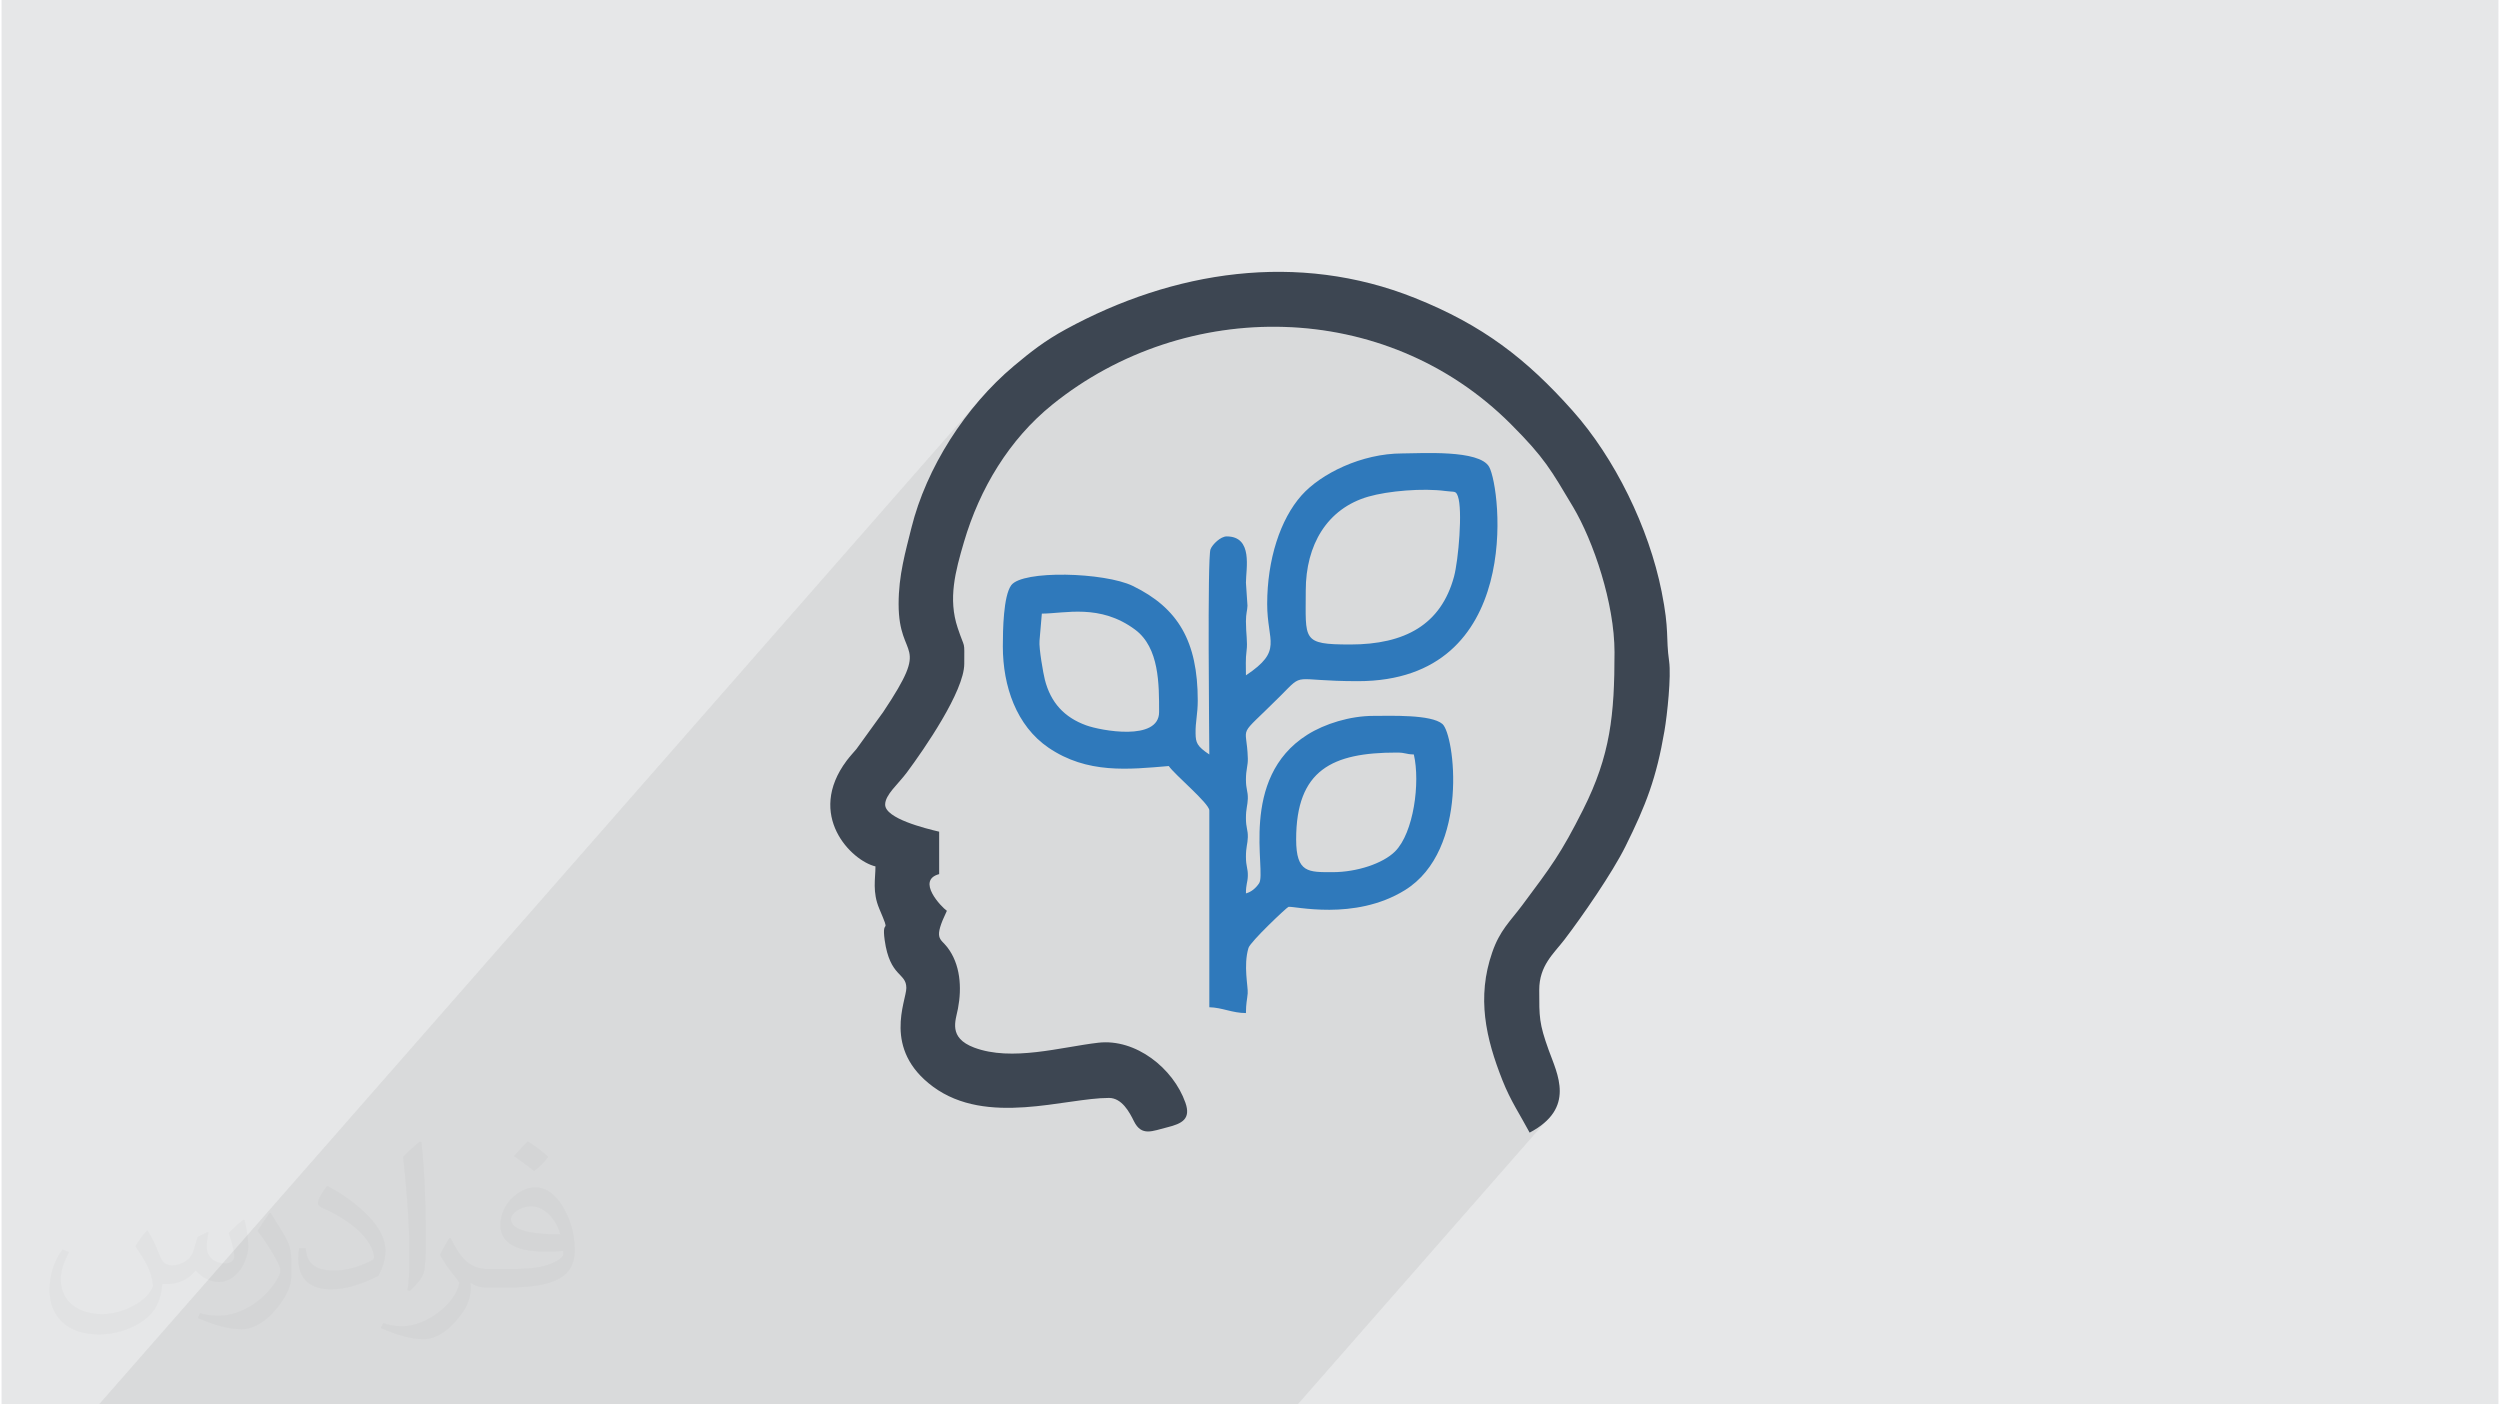
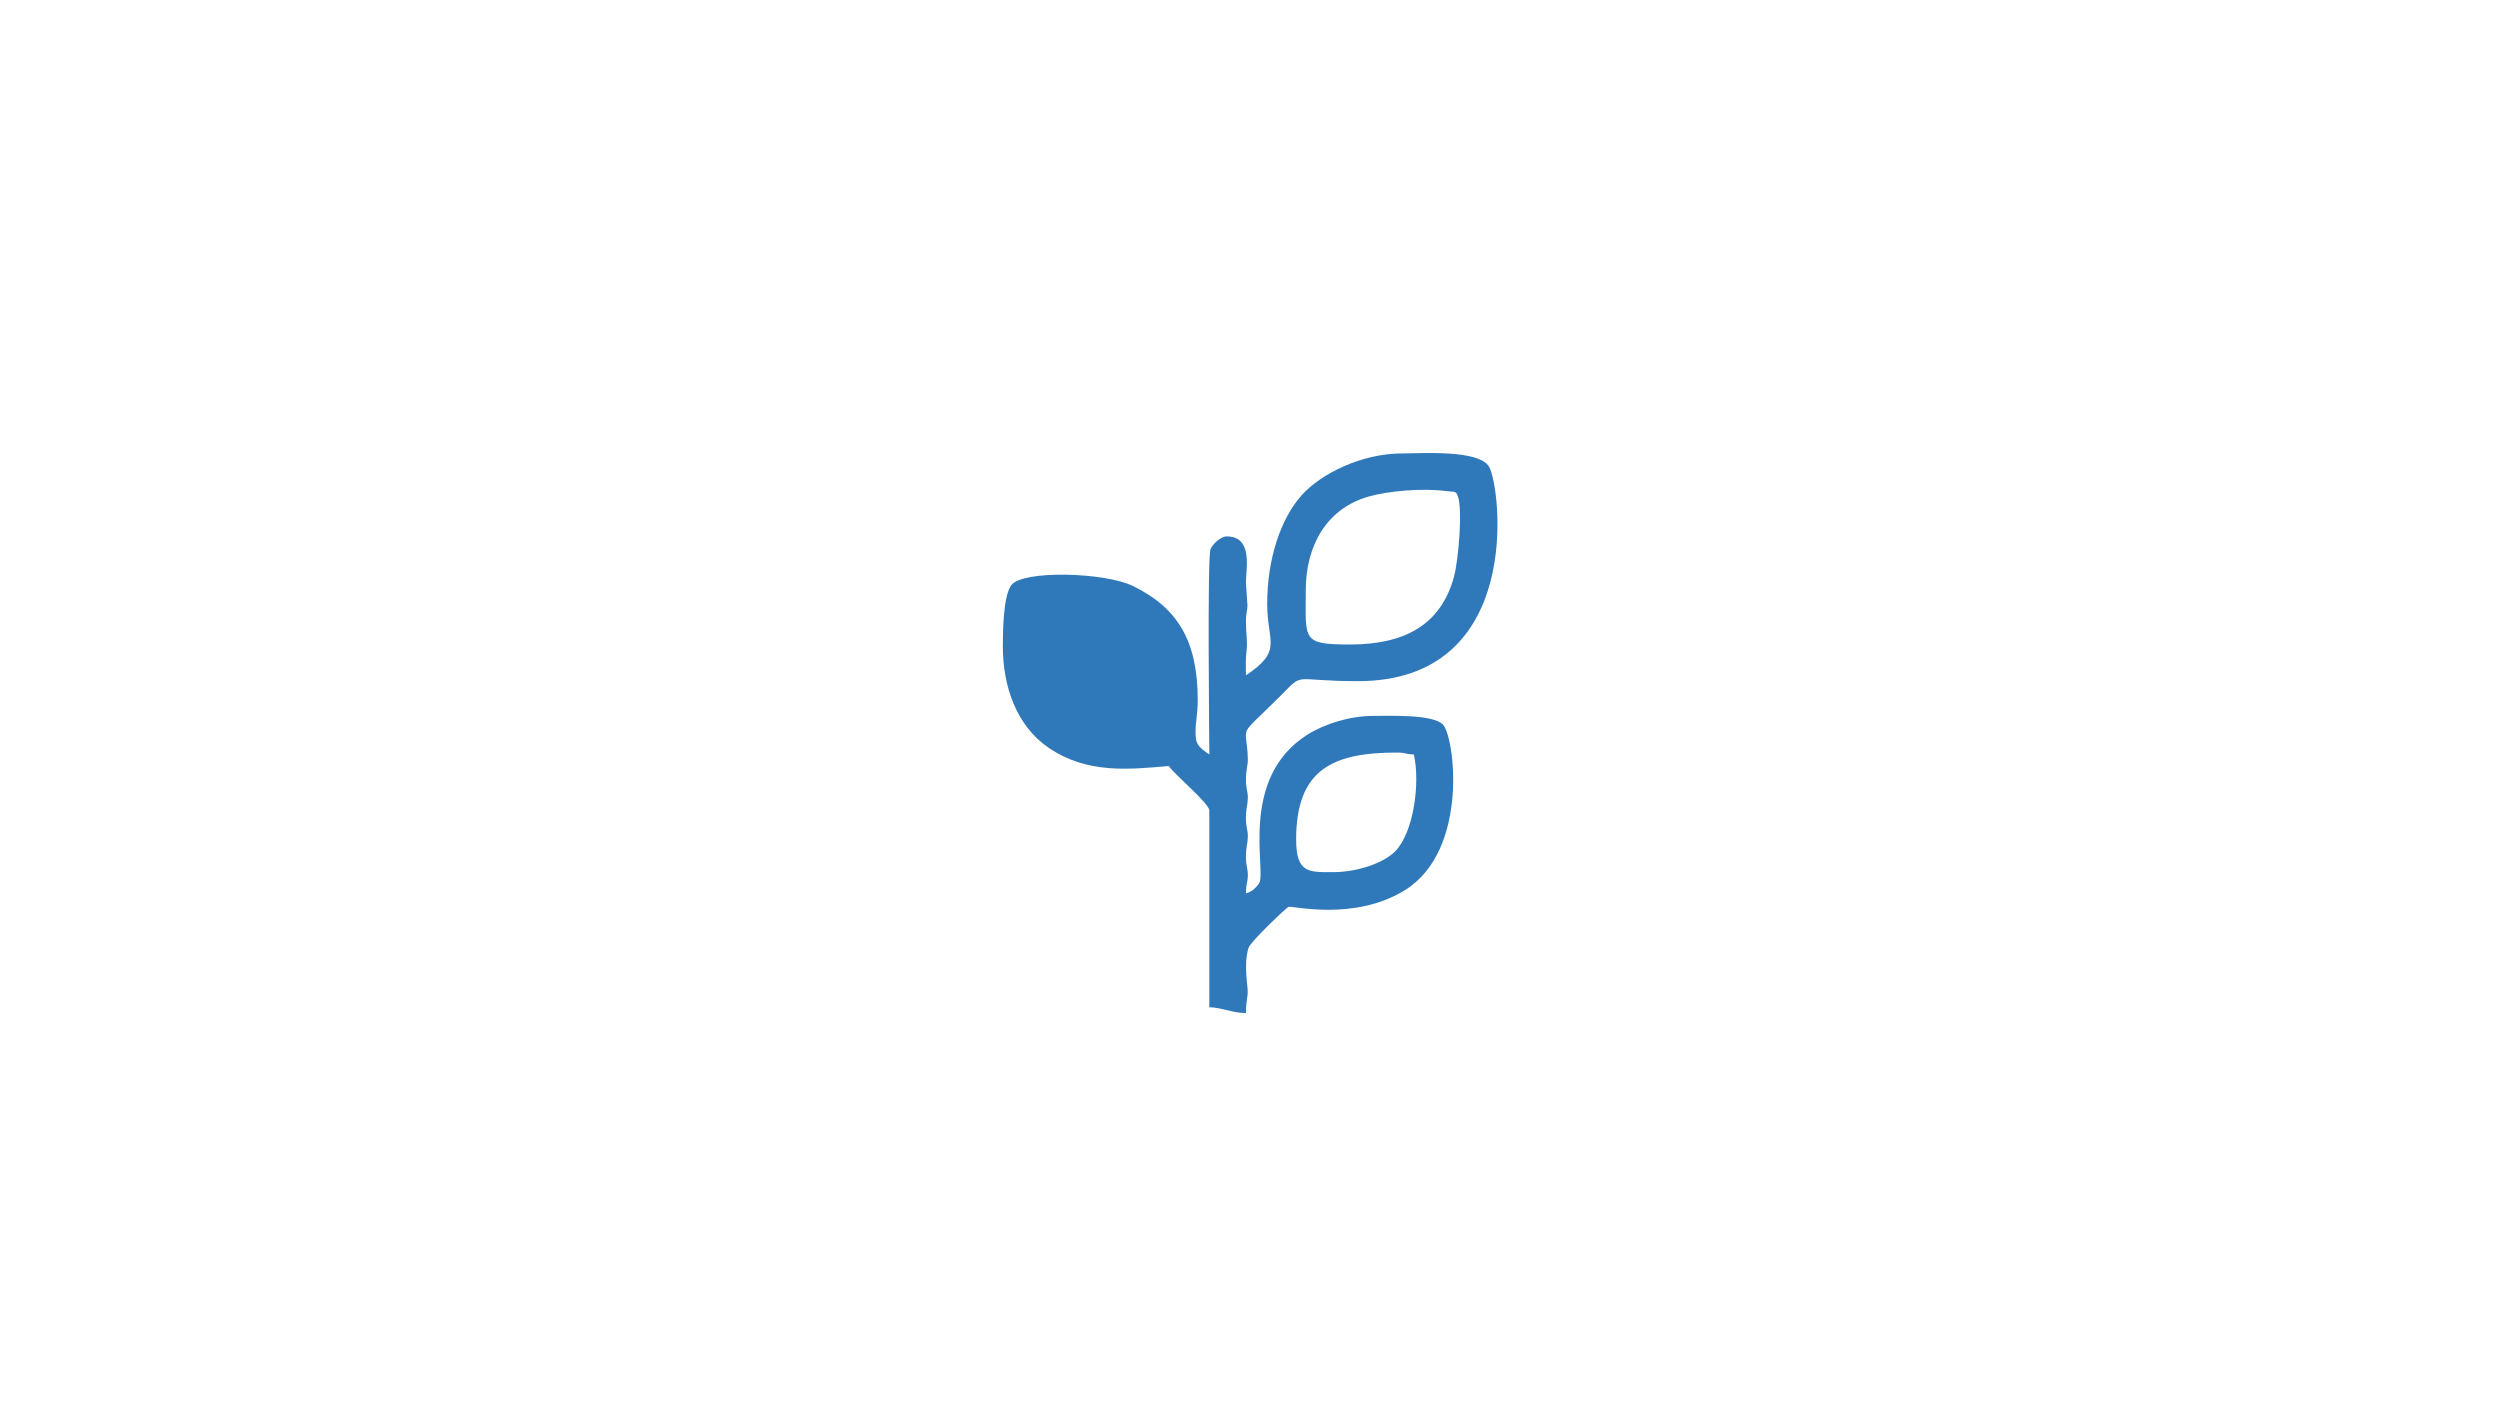
<svg xmlns="http://www.w3.org/2000/svg" xml:space="preserve" width="356px" height="200px" version="1.0" shape-rendering="geometricPrecision" text-rendering="geometricPrecision" image-rendering="optimizeQuality" fill-rule="evenodd" clip-rule="evenodd" viewBox="0 0 35600 20025">
  <g id="Layer_x0020_1">
    <g id="_1973036410000">
-       <polygon fill="#E6E7E8" points="0,0 35600,0 35600,20025 0,20025 " />
-       <path fill="#373435" fill-opacity="0.031" d="M2082 17547c68,104 112,203 155,312 32,64 49,183 199,183 44,0 107,-14 163,-45 63,-33 111,-83 136,-159l60 -202 146 -72 10 10c-20,77 -25,149 -25,206 0,170 146,234 262,234 68,0 129,-34 129,-95 0,-81 -34,-217 -78,-339 68,-68 136,-136 214,-191l12 6c34,144 53,287 53,381 0,93 -41,196 -75,264 -70,132 -194,238 -344,238 -114,0 -241,-58 -328,-163l-5 0c-82,101 -209,193 -412,193l-63 0c-10,134 -39,229 -83,314 -121,237 -480,404 -818,404 -470,0 -706,-272 -706,-633 0,-223 73,-431 185,-578l92 38c-70,134 -117,262 -117,385 0,338 275,499 592,499 294,0 658,-187 724,-404 -25,-237 -114,-348 -250,-565 41,-72 94,-144 160,-221l12 0zm5421 -1274c99,62 196,136 291,221 -53,74 -119,142 -201,202 -95,-77 -190,-143 -287,-213 66,-74 131,-146 197,-210zm51 926c-160,0 -291,105 -291,183 0,168 320,219 703,217 -48,-196 -216,-400 -412,-400zm-359 895c208,0 390,-6 529,-41 155,-39 286,-118 286,-171 0,-15 0,-31 -5,-46 -87,8 -187,8 -274,8 -282,0 -498,-64 -583,-222 -21,-44 -36,-93 -36,-149 0,-152 66,-303 182,-406 97,-85 204,-138 313,-138 197,0 354,158 464,408 60,136 101,293 101,491 0,132 -36,243 -118,326 -153,148 -435,204 -867,204l-196 0 0 0 -51 0c-107,0 -184,-19 -245,-66l-10 0c3,25 5,50 5,72 0,97 -32,221 -97,320 -192,287 -400,410 -580,410 -182,0 -405,-70 -606,-161l36 -70c65,27 155,46 279,46 325,0 752,-314 805,-619 -12,-25 -34,-58 -65,-93 -95,-113 -155,-208 -211,-307 48,-95 92,-171 133,-239l17 -2c139,282 265,445 546,445l44 0 0 0 204 0zm-1408 299c24,-130 26,-276 26,-413l0 -202c0,-377 -48,-926 -87,-1282 68,-75 163,-161 238,-219l22 6c51,450 63,972 63,1452 0,126 -5,250 -17,340 -7,114 -73,201 -214,332l-31 -14zm-1449 -596c7,177 94,318 398,318 189,0 349,-50 526,-135 32,-14 49,-33 49,-49 0,-111 -85,-258 -228,-392 -139,-126 -323,-237 -495,-311 -59,-25 -78,-52 -78,-77 0,-51 68,-158 124,-235l19 -2c197,103 417,256 580,427 148,157 240,316 240,489 0,128 -39,250 -102,361 -216,109 -446,192 -674,192 -277,0 -466,-130 -466,-436 0,-33 0,-84 12,-150l95 0zm-501 -503l172 278c63,103 122,215 122,392l0 227c0,183 -117,379 -306,573 -148,132 -279,188 -400,188 -180,0 -386,-56 -624,-159l27 -70c75,21 162,37 269,37 342,-2 692,-252 852,-557 19,-35 26,-68 26,-90 0,-36 -19,-75 -34,-110 -87,-165 -184,-315 -291,-453 56,-89 112,-174 173,-258l14 2z" />
-       <polygon fill="#373435" fill-opacity="0.078" points="9263,20025 9308,20025 9319,20025 9376,20025 9411,20025 9794,20025 10168,20025 10297,20025 10360,20025 10556,20025 10878,20025 11181,20025 11249,20025 11415,20025 11420,20025 11739,20025 11957,20025 12011,20025 12056,20025 12128,20025 12254,20025 12604,20025 12849,20025 12955,20025 13156,20025 13300,20025 13579,20025 13594,20025 13648,20025 15114,20025 15441,20025 15602,20025 17353,20025 18389,20025 18479,20025 22125,15866 21993,16013 21787,16149 21736,16056 21685,15966 21635,15878 21586,15791 21538,15702 21491,15610 21446,15512 21401,15407 21358,15293 21317,15180 21279,15068 21245,14955 21216,14843 21190,14731 21169,14619 21154,14506 21143,14393 21139,14280 21140,14165 21148,14050 21164,13934 21186,13817 21215,13699 21253,13580 21295,13469 21341,13374 21390,13289 21443,13212 21498,13139 21556,13066 21617,12990 21681,12907 21755,12807 21824,12714 21888,12628 21947,12548 22002,12471 22054,12397 22104,12325 22151,12253 22198,12180 22244,12105 22290,12027 22337,11945 22386,11857 22437,11761 22491,11658 22548,11546 22618,11402 22680,11262 22735,11125 22784,10991 22826,10858 22863,10727 22894,10596 22920,10464 22941,10331 22959,10195 22972,10057 22982,9916 22989,9770 22994,9619 22997,9462 22997,9299 22994,9166 22984,9030 22968,8891 22946,8751 22919,8609 22887,8467 22851,8326 22811,8186 22767,8048 22721,7914 22672,7784 22621,7659 22568,7539 22514,7426 22459,7321 22404,7224 22296,7044 22202,6888 22115,6751 22027,6622 21930,6495 21818,6362 21683,6215 21518,6046 21348,5883 21171,5730 20988,5588 20801,5457 20609,5335 20413,5224 20212,5122 20008,5031 19801,4950 19591,4879 19378,4818 19164,4767 18947,4726 18729,4694 18510,4673 18290,4661 18070,4659 17850,4667 17631,4684 17412,4711 17195,4748 16978,4794 16764,4849 16552,4914 16343,4988 16137,5072 15934,5165 15735,5268 15539,5379 15349,5500 15163,5630 14982,5769 14869,5864 14761,5964 14657,6069 14557,6178 12831,8147 12849,8044 12877,7912 12907,7783 12939,7655 12972,7527 13016,7366 13068,7205 13127,7045 13193,6885 13267,6728 13347,6572 13432,6418 13524,6268 13622,6120 13725,5977 13832,5837 13944,5702 1388,20025 2015,20025 2418,20025 2485,20025 2784,20025 3915,20025 3995,20025 3997,20025 4002,20025 4156,20025 4800,20025 4947,20025 5014,20025 5734,20025 6320,20025 6480,20025 6532,20025 6547,20025 6685,20025 6714,20025 6739,20025 6786,20025 7171,20025 7694,20025 7849,20025 7886,20025 7929,20025 8039,20025 8139,20025 8662,20025 8697,20025 9095,20025 9173,20025 " />
      <g>
-         <path fill="#3D4652" d="M12790 8611c0,833 478,497 -220,1541l-381 527c-54,65 -83,92 -138,164 -586,781 67,1430 409,1510 0,175 -47,364 55,605 175,412 29,101 76,445 75,534 309,461 309,683 0,187 -346,871 381,1408 769,567 1882,160 2508,160 185,0 293,204 356,332 110,222 263,139 475,87 210,-52 341,-118 259,-351 -173,-492 -709,-917 -1243,-855 -529,61 -1232,272 -1770,69 -372,-141 -263,-383 -230,-555 58,-304 34,-635 -153,-877 -101,-131 -201,-109 -5,-518 -78,-53 -442,-434 -110,-523l0 -605c-199,-47 -770,-188 -770,-386 0,-141 185,-291 310,-459 245,-330 818,-1158 818,-1549 0,-355 15,-184 -94,-512 -139,-416 -33,-806 90,-1225 224,-761 644,-1461 1260,-1958 1898,-1531 4745,-1515 6536,277 487,487 574,657 886,1178 294,494 593,1379 593,2075 0,890 -56,1467 -449,2247 -316,627 -452,805 -867,1361 -174,233 -319,356 -428,673 -222,641 -93,1220 148,1827 116,292 249,485 386,742 660,-349 395,-835 271,-1179 -137,-381 -134,-467 -134,-856 0,-348 206,-517 358,-715 256,-335 684,-954 871,-1331 293,-589 442,-977 556,-1645 41,-238 97,-780 67,-993 -50,-354 6,-429 -107,-995 -182,-914 -670,-1908 -1271,-2581 -658,-739 -1282,-1220 -2246,-1605 -1671,-669 -3448,-389 -4978,446 -298,163 -493,315 -742,524 -687,577 -1247,1450 -1460,2308 -85,342 -182,675 -182,1084z" />
-         <path fill="#2F79BB" d="M18980 12435c-345,0 -522,14 -522,-467 0,-993 517,-1238 1430,-1238 139,0 124,24 248,27 93,402 -2,1117 -268,1383 -173,172 -545,295 -888,295zm-4181 -3301l33 -385c330,-1 829,-145 1332,230 343,257 340,778 340,1173 0,422 -836,265 -1042,189 -309,-113 -503,-321 -587,-650 -21,-81 -87,-449 -76,-557zm4429 55c-695,0 -633,-62 -633,-770 0,-650 304,-1168 892,-1338 283,-82 778,-124 1103,-80 127,18 143,-10 174,75 70,193 8,910 -55,1145 -185,684 -698,968 -1481,968zm-1183 -578c0,547 230,662 -303,1018 0,-116 -7,-237 9,-351 17,-128 -9,-237 -9,-419 0,-116 20,-153 22,-223l-22 -328c0,-198 106,-660 -275,-660 -85,0 -202,112 -230,183 -47,120 -17,2728 -17,2926 -175,-117 -194,-166 -196,-301 -3,-169 31,-270 31,-469 0,-842 -279,-1318 -926,-1633 -403,-195 -1574,-229 -1734,-9 -111,154 -119,634 -119,871 0,571 195,1132 649,1443 555,379 1147,311 1717,263 82,122 578,533 578,633l0 2806c183,4 327,83 522,83 0,-138 17,-188 25,-280 8,-96 -64,-397 11,-648 26,-89 546,-579 570,-586 69,-17 940,207 1660,-238 927,-573 708,-2222 535,-2370 -161,-138 -736,-115 -985,-115 -330,0 -693,112 -941,269 -986,621 -578,1952 -687,2117 -43,65 -108,124 -188,145 0,-136 24,-151 27,-249 3,-110 -27,-131 -27,-274 0,-140 24,-180 27,-276 3,-110 -27,-132 -27,-274 0,-140 24,-180 27,-277 3,-109 -27,-131 -27,-273 0,-145 30,-198 27,-301 -15,-517 -174,-254 462,-889 355,-356 146,-213 1107,-213 2372,0 2041,-2750 1872,-3055 -140,-250 -973,-192 -1239,-192 -579,0 -1161,288 -1437,599 -302,340 -489,913 -489,1547z" />
+         <path fill="#2F79BB" d="M18980 12435c-345,0 -522,14 -522,-467 0,-993 517,-1238 1430,-1238 139,0 124,24 248,27 93,402 -2,1117 -268,1383 -173,172 -545,295 -888,295zm-4181 -3301l33 -385zm4429 55c-695,0 -633,-62 -633,-770 0,-650 304,-1168 892,-1338 283,-82 778,-124 1103,-80 127,18 143,-10 174,75 70,193 8,910 -55,1145 -185,684 -698,968 -1481,968zm-1183 -578c0,547 230,662 -303,1018 0,-116 -7,-237 9,-351 17,-128 -9,-237 -9,-419 0,-116 20,-153 22,-223l-22 -328c0,-198 106,-660 -275,-660 -85,0 -202,112 -230,183 -47,120 -17,2728 -17,2926 -175,-117 -194,-166 -196,-301 -3,-169 31,-270 31,-469 0,-842 -279,-1318 -926,-1633 -403,-195 -1574,-229 -1734,-9 -111,154 -119,634 -119,871 0,571 195,1132 649,1443 555,379 1147,311 1717,263 82,122 578,533 578,633l0 2806c183,4 327,83 522,83 0,-138 17,-188 25,-280 8,-96 -64,-397 11,-648 26,-89 546,-579 570,-586 69,-17 940,207 1660,-238 927,-573 708,-2222 535,-2370 -161,-138 -736,-115 -985,-115 -330,0 -693,112 -941,269 -986,621 -578,1952 -687,2117 -43,65 -108,124 -188,145 0,-136 24,-151 27,-249 3,-110 -27,-131 -27,-274 0,-140 24,-180 27,-276 3,-110 -27,-132 -27,-274 0,-140 24,-180 27,-277 3,-109 -27,-131 -27,-273 0,-145 30,-198 27,-301 -15,-517 -174,-254 462,-889 355,-356 146,-213 1107,-213 2372,0 2041,-2750 1872,-3055 -140,-250 -973,-192 -1239,-192 -579,0 -1161,288 -1437,599 -302,340 -489,913 -489,1547z" />
      </g>
    </g>
  </g>
</svg>